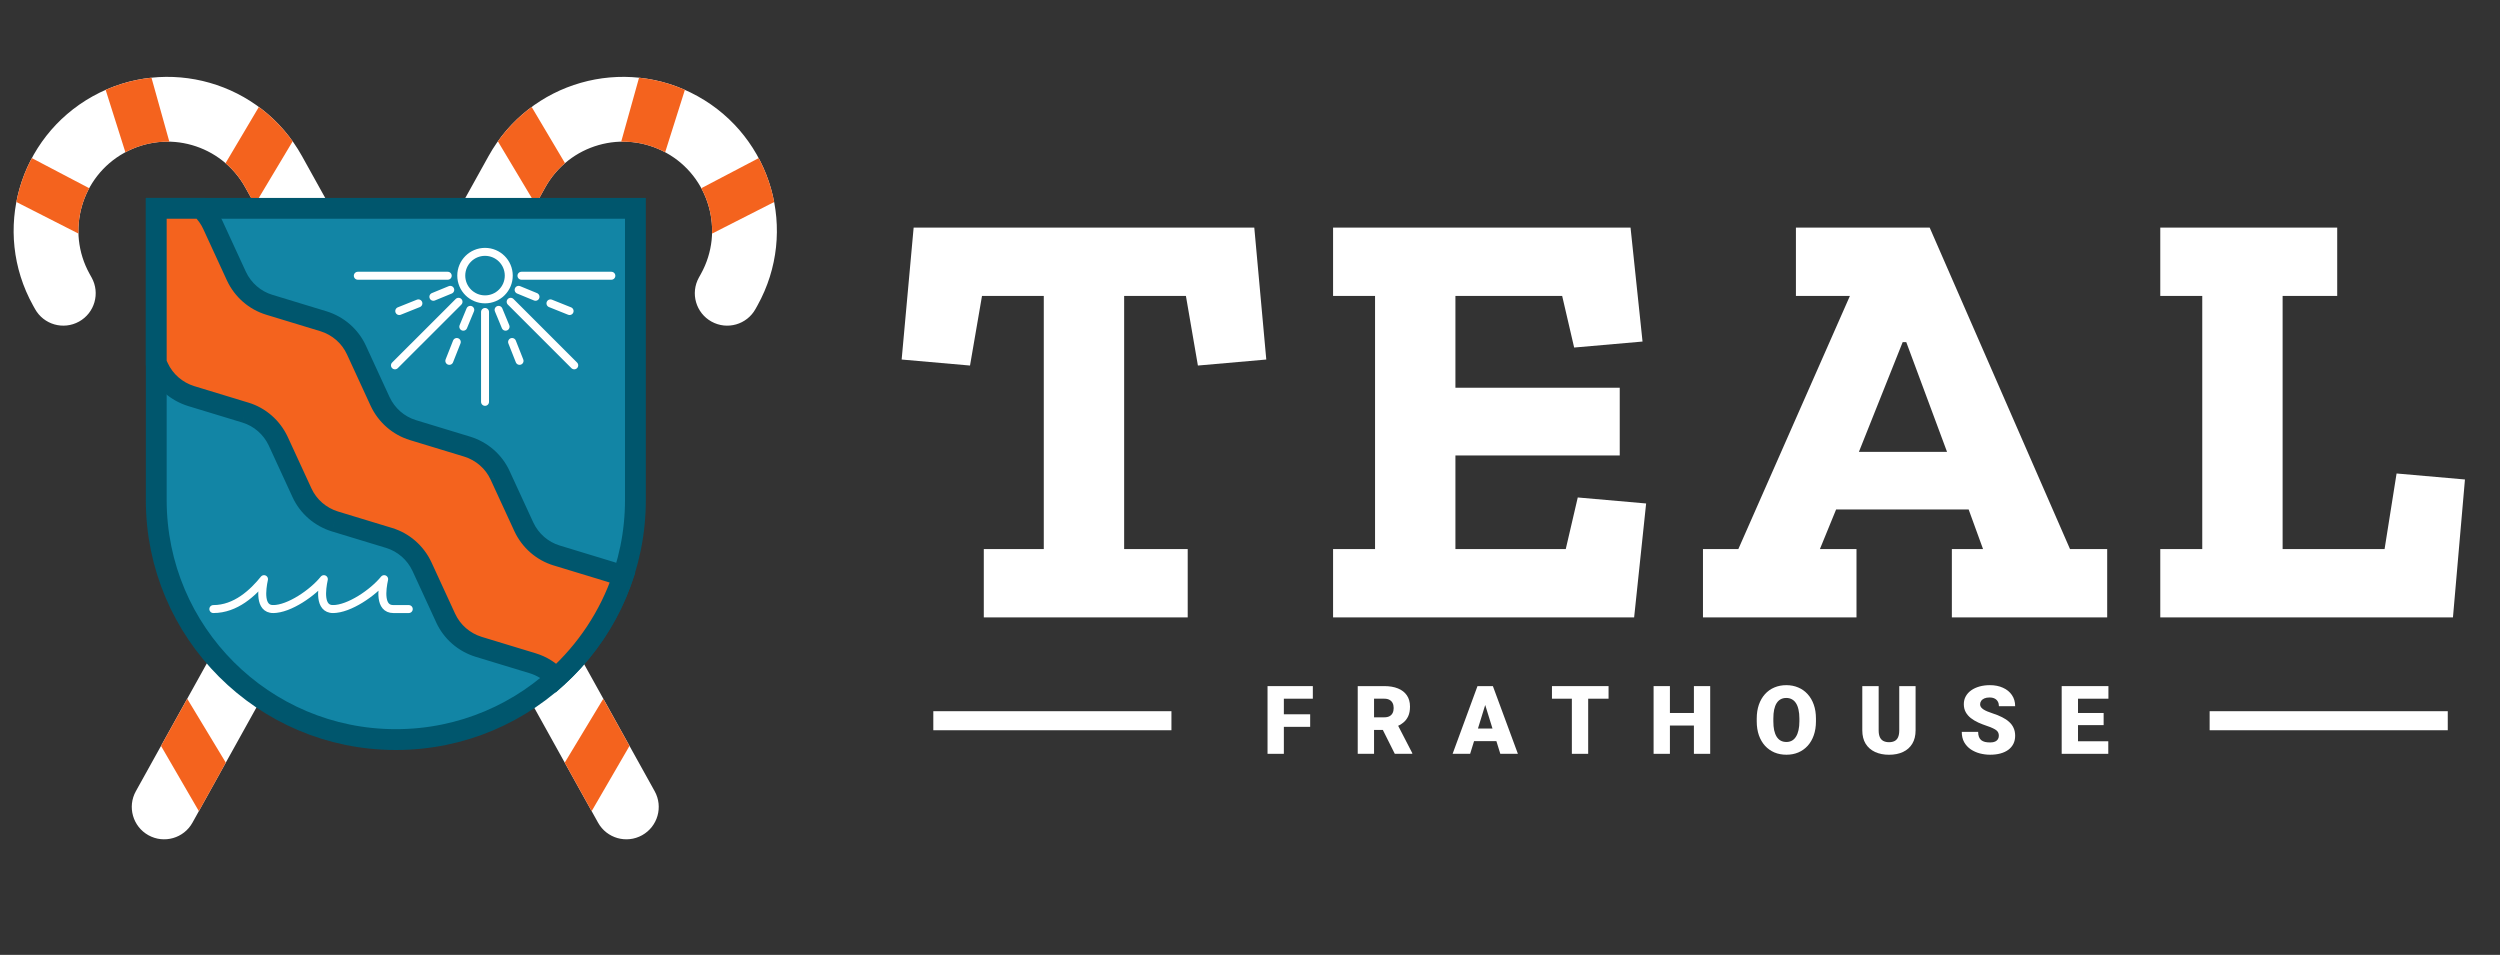
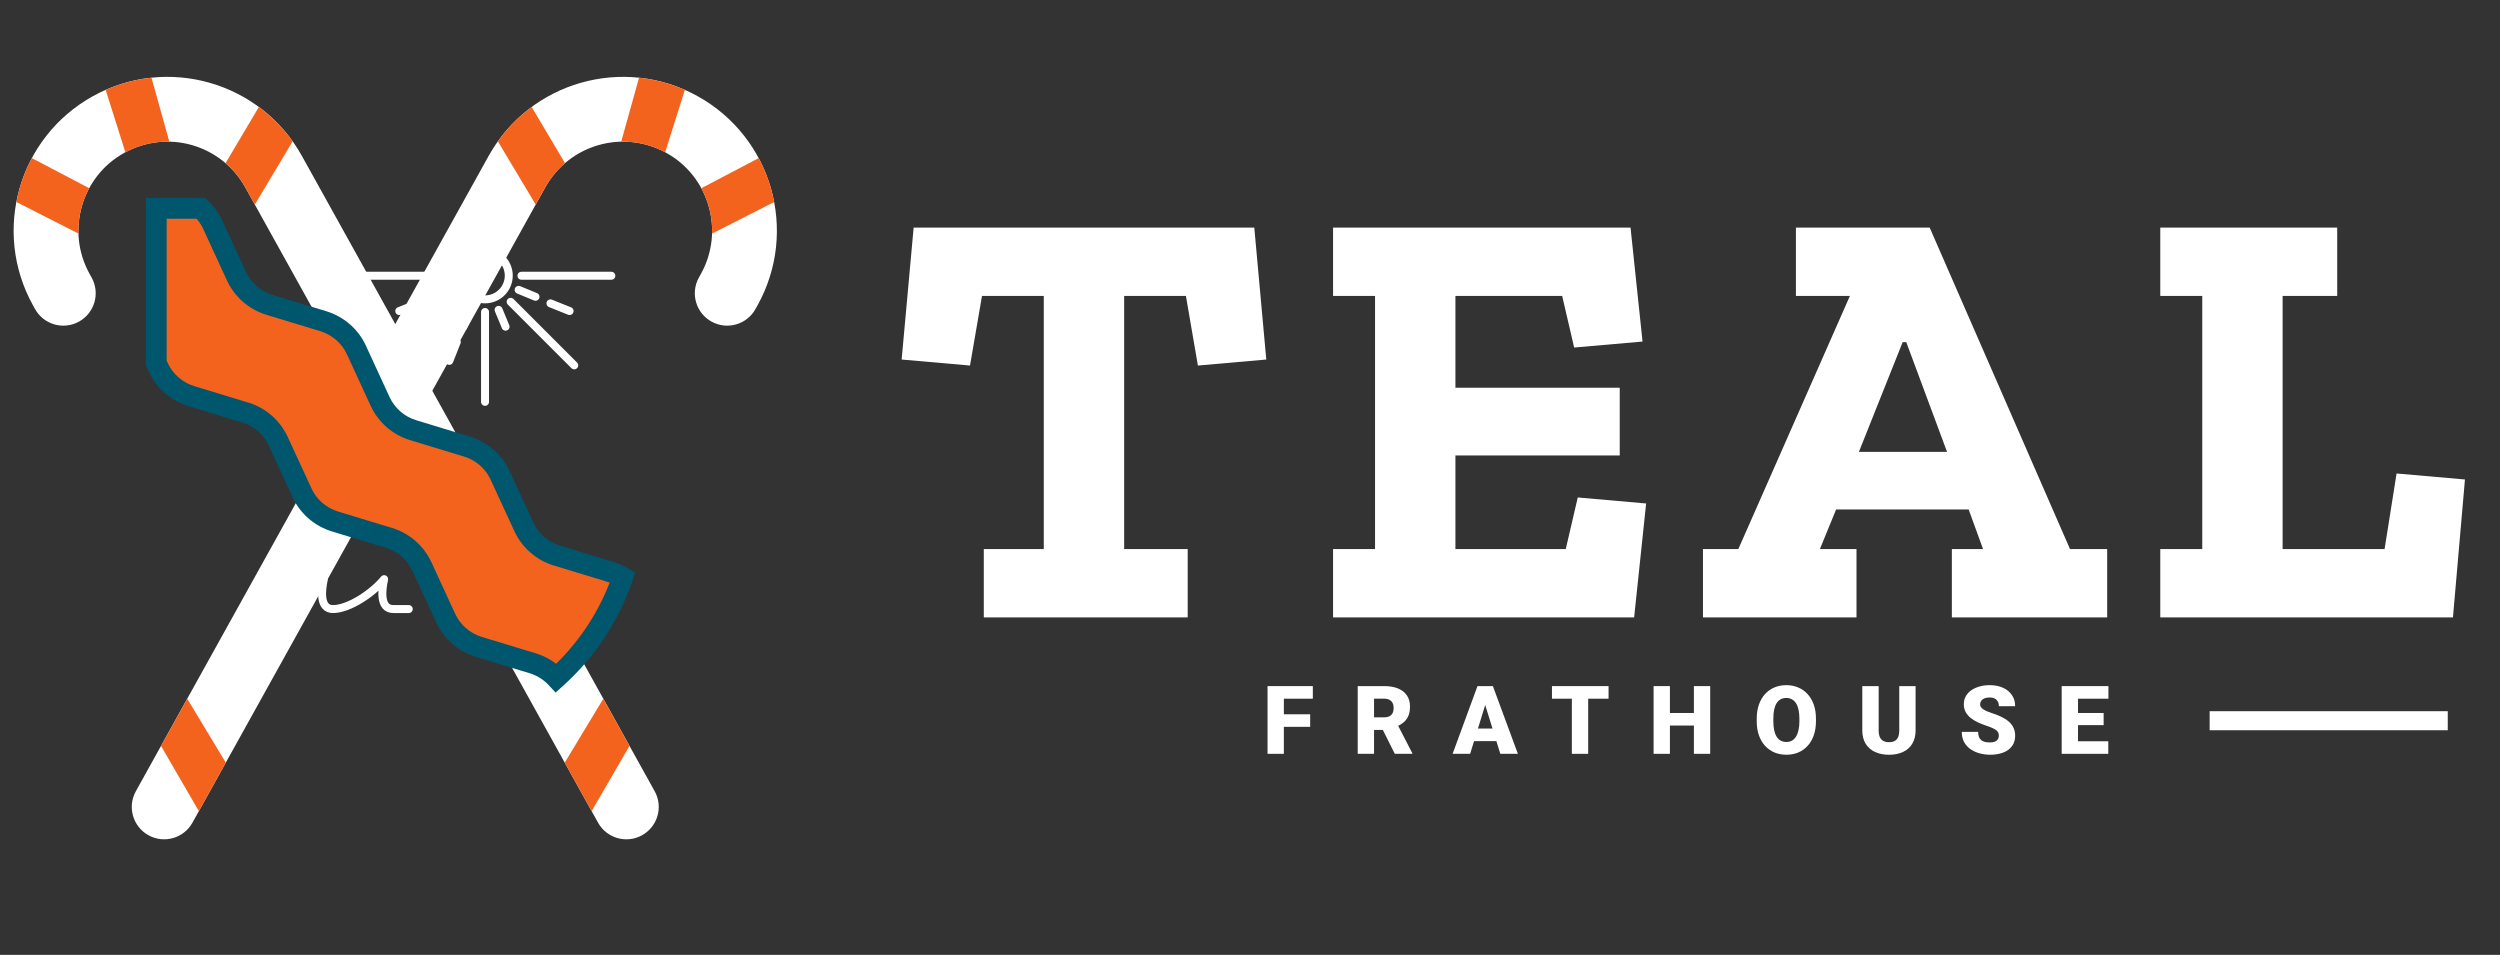
<svg xmlns="http://www.w3.org/2000/svg" width="144" height="55" viewBox="0 0 144 55" fill="none">
  <rect x="0" y="0" width="144" height="55" fill="#333333" stroke="none" />
  <g clip-path="url(#clip0_4720_8829)">
    <g clip-path="url(#clip1_4720_8829)">
      <path fill-rule="evenodd" clip-rule="evenodd" d="M28.143 8.987C30.518 4.71 35.911 3.168 40.189 5.543C44.467 7.919 46.009 13.312 43.633 17.59L43.517 17.798C43.017 18.699 41.882 19.023 40.981 18.523C40.081 18.023 39.756 16.888 40.256 15.987L40.372 15.779C41.747 13.302 40.855 10.18 38.378 8.805C35.902 7.429 32.779 8.322 31.404 10.798L11.086 47.385C10.586 48.285 9.451 48.61 8.55 48.11C7.65 47.609 7.325 46.474 7.825 45.574L28.143 8.987Z" fill="white" />
      <path fill-rule="evenodd" clip-rule="evenodd" d="M41.016 13.455C41.044 12.543 40.828 11.639 40.395 10.841L43.699 9.108C44.123 9.901 44.424 10.755 44.592 11.636L41.016 13.455ZM39.449 5.177L38.313 8.771C37.507 8.338 36.636 8.143 35.781 8.161L36.809 4.477C37.702 4.569 38.592 4.8 39.449 5.177ZM30.624 6.162L32.544 9.399C32.096 9.784 31.707 10.254 31.404 10.8L30.857 11.785L28.678 8.141C29.229 7.367 29.889 6.704 30.624 6.162ZM13.007 43.929L10.784 40.248L9.275 42.965L11.455 46.723L13.007 43.929Z" fill="#F4631E" />
      <path fill-rule="evenodd" clip-rule="evenodd" d="M17.392 8.987C15.016 4.71 9.623 3.168 5.345 5.543C1.067 7.919 -0.474 13.312 1.901 17.59L2.017 17.798C2.517 18.699 3.652 19.023 4.553 18.523C5.453 18.023 5.778 16.888 5.278 15.987L5.162 15.779C3.787 13.302 4.68 10.18 7.156 8.805C9.633 7.429 12.755 8.322 14.13 10.798L34.448 47.385C34.948 48.285 36.083 48.61 36.984 48.11C37.884 47.609 38.209 46.474 37.709 45.574L17.392 8.987Z" fill="white" />
      <path fill-rule="evenodd" clip-rule="evenodd" d="M4.519 13.455C4.49 12.543 4.706 11.639 5.139 10.841L1.835 9.107C1.411 9.901 1.111 10.754 0.943 11.635L4.519 13.455ZM6.085 5.177L7.222 8.77C8.027 8.338 8.899 8.143 9.754 8.161L8.725 4.477C7.832 4.569 6.942 4.8 6.085 5.177ZM14.91 6.162L12.991 9.4C13.438 9.785 13.827 10.254 14.13 10.8L14.677 11.785L16.857 8.141C16.305 7.367 15.646 6.704 14.91 6.162ZM32.528 43.929L34.75 40.248L36.259 42.965L34.079 46.723L32.528 43.929Z" fill="#F4631E" />
-       <path d="M9 12H36.6V28.8C36.6 36.422 30.422 42.6 22.8 42.6C15.178 42.6 9 36.422 9 28.8V12Z" fill="#1285A5" stroke="#00566D" stroke-width="1.2" />
-       <path d="M12.288 35.082C13.576 35.082 14.57 34.15 15.207 33.359C15.079 33.957 14.931 35.082 15.734 35.082" stroke="white" stroke-width="0.459" stroke-linecap="round" stroke-linejoin="round" />
      <path d="M15.734 35.082C16.653 35.082 18.017 34.15 18.654 33.359C18.526 33.957 18.377 35.082 19.18 35.082" stroke="white" stroke-width="0.459" stroke-linecap="round" stroke-linejoin="round" />
      <path d="M19.18 35.082C20.107 35.082 21.484 34.15 22.127 33.359C21.997 33.957 21.848 35.082 22.658 35.082H23.545" stroke="white" stroke-width="0.459" stroke-linecap="round" stroke-linejoin="round" />
      <path fill-rule="evenodd" clip-rule="evenodd" d="M11.58 12H9V20.909L9.116 21.161C9.48 21.953 10.168 22.553 11.011 22.814L14.134 23.765C14.967 24.017 15.655 24.617 16.029 25.417L17.394 28.382C17.757 29.173 18.445 29.774 19.289 30.035L22.411 30.985C23.245 31.238 23.933 31.838 24.306 32.638L25.672 35.603C26.035 36.394 26.723 36.995 27.566 37.256L30.689 38.206C31.21 38.364 31.674 38.657 32.039 39.051C33.768 37.491 35.101 35.501 35.867 33.248C35.656 33.123 35.429 33.021 35.189 32.947L32.066 31.996C31.233 31.744 30.545 31.143 30.172 30.343L28.806 27.379C28.443 26.587 27.755 25.987 26.911 25.726L23.789 24.776C22.956 24.523 22.267 23.923 21.894 23.123L20.529 20.158C20.165 19.367 19.477 18.766 18.634 18.505L15.511 17.555C14.678 17.302 13.99 16.702 13.616 15.902L12.251 12.937C12.088 12.582 11.859 12.265 11.58 12Z" fill="#F4631E" />
      <path d="M9 12V11.4H8.4V12H9ZM11.58 12L11.993 11.565L11.819 11.4H11.58V12ZM9 20.909H8.4V21.041L8.455 21.16L9 20.909ZM9.116 21.161L9.661 20.911L9.661 20.91L9.116 21.161ZM11.011 22.814L10.833 23.387L10.836 23.388L11.011 22.814ZM14.134 23.765L13.959 24.338L13.96 24.339L14.134 23.765ZM16.029 25.417L16.573 25.166L16.572 25.164L16.029 25.417ZM17.394 28.382L17.939 28.132L17.939 28.131L17.394 28.382ZM19.289 30.035L19.111 30.608L19.114 30.609L19.289 30.035ZM22.411 30.985L22.237 31.559L22.237 31.559L22.411 30.985ZM24.306 32.638L24.851 32.387L24.85 32.384L24.306 32.638ZM25.672 35.603L26.217 35.352L26.216 35.352L25.672 35.603ZM27.566 37.256L27.389 37.829L27.392 37.83L27.566 37.256ZM30.689 38.206L30.514 38.78L30.515 38.78L30.689 38.206ZM32.039 39.051L31.6 39.459L32.003 39.892L32.441 39.496L32.039 39.051ZM35.867 33.248L36.435 33.442L36.592 32.982L36.175 32.733L35.867 33.248ZM35.189 32.947L35.367 32.373L35.364 32.373L35.189 32.947ZM32.066 31.996L32.241 31.422L32.241 31.422L32.066 31.996ZM30.172 30.343L29.627 30.594L29.628 30.597L30.172 30.343ZM28.806 27.379L28.261 27.629L28.261 27.63L28.806 27.379ZM26.911 25.726L27.089 25.153L27.086 25.152L26.911 25.726ZM23.789 24.776L23.963 24.202L23.963 24.201L23.789 24.776ZM21.894 23.123L21.349 23.374L21.35 23.377L21.894 23.123ZM20.529 20.158L19.983 20.409L19.984 20.409L20.529 20.158ZM18.634 18.505L18.811 17.932L18.808 17.931L18.634 18.505ZM15.511 17.555L15.686 16.981L15.685 16.981L15.511 17.555ZM13.616 15.902L13.071 16.153L13.072 16.156L13.616 15.902ZM12.251 12.937L11.706 13.188L11.706 13.188L12.251 12.937ZM9 12.6H11.58V11.4H9V12.6ZM9.6 20.909V12H8.4V20.909H9.6ZM8.455 21.16L8.571 21.412L9.661 20.91L9.545 20.658L8.455 21.16ZM8.571 21.412C9.007 22.36 9.83 23.076 10.833 23.387L11.189 22.241C10.506 22.029 9.953 21.545 9.661 20.911L8.571 21.412ZM10.836 23.388L13.959 24.338L14.308 23.191L11.186 22.24L10.836 23.388ZM13.96 24.339C14.627 24.541 15.182 25.023 15.485 25.671L16.572 25.164C16.128 24.212 15.307 23.493 14.308 23.19L13.96 24.339ZM15.483 25.668L16.849 28.633L17.939 28.131L16.573 25.166L15.483 25.668ZM16.849 28.633C17.284 29.581 18.108 30.297 19.111 30.608L19.466 29.462C18.783 29.25 18.23 28.766 17.939 28.132L16.849 28.633ZM19.114 30.609L22.237 31.559L22.586 30.411L19.463 29.461L19.114 30.609ZM22.237 31.559C22.905 31.762 23.46 32.244 23.763 32.892L24.85 32.384C24.405 31.433 23.584 30.714 22.585 30.411L22.237 31.559ZM23.761 32.889L25.127 35.854L26.216 35.352L24.851 32.387L23.761 32.889ZM25.126 35.853C25.562 36.802 26.385 37.518 27.389 37.829L27.744 36.683C27.061 36.471 26.508 35.986 26.217 35.352L25.126 35.853ZM27.392 37.83L30.514 38.78L30.864 37.632L27.741 36.682L27.392 37.83ZM30.515 38.78C30.932 38.907 31.305 39.142 31.6 39.459L32.479 38.642C32.042 38.172 31.487 37.821 30.863 37.632L30.515 38.78ZM35.299 33.055C34.566 35.209 33.292 37.113 31.638 38.605L32.441 39.496C34.245 37.87 35.635 35.793 36.435 33.442L35.299 33.055ZM36.175 32.733C35.923 32.583 35.652 32.462 35.367 32.373L35.011 33.52C35.206 33.58 35.39 33.662 35.56 33.764L36.175 32.733ZM35.364 32.373L32.241 31.422L31.892 32.57L35.014 33.521L35.364 32.373ZM32.241 31.422C31.573 31.22 31.018 30.738 30.715 30.09L29.628 30.597C30.072 31.549 30.893 32.268 31.892 32.571L32.241 31.422ZM30.717 30.093L29.351 27.128L28.261 27.63L29.627 30.594L30.717 30.093ZM29.352 27.128C28.916 26.18 28.093 25.464 27.089 25.153L26.734 26.299C27.417 26.511 27.97 26.995 28.261 27.629L29.352 27.128ZM27.086 25.152L23.963 24.202L23.614 25.35L26.737 26.3L27.086 25.152ZM23.963 24.201C23.295 23.999 22.74 23.517 22.438 22.869L21.35 23.377C21.795 24.328 22.616 25.047 23.615 25.35L23.963 24.201ZM22.439 22.872L21.074 19.907L19.984 20.409L21.349 23.374L22.439 22.872ZM21.074 19.907C20.638 18.959 19.815 18.243 18.811 17.932L18.456 19.078C19.139 19.29 19.692 19.774 19.983 20.409L21.074 19.907ZM18.808 17.931L15.686 16.981L15.336 18.129L18.459 19.079L18.808 17.931ZM15.685 16.981C15.018 16.778 14.462 16.296 14.16 15.648L13.072 16.156C13.517 17.108 14.338 17.826 15.337 18.129L15.685 16.981ZM14.161 15.651L12.796 12.686L11.706 13.188L13.071 16.153L14.161 15.651ZM12.796 12.687C12.601 12.261 12.326 11.882 11.993 11.565L11.167 12.435C11.391 12.648 11.575 12.903 11.706 13.188L12.796 12.687Z" fill="#00566D" />
      <circle cx="27.937" cy="15.875" r="1.368" stroke="white" stroke-width="0.459" />
      <path d="M20.61 15.883H25.789" stroke="white" stroke-width="0.459" stroke-linecap="round" />
      <path d="M30.036 15.883H35.214" stroke="white" stroke-width="0.459" stroke-linecap="round" />
      <path d="M29.873 16.695L30.845 17.095" stroke="white" stroke-width="0.459" stroke-linecap="round" />
      <path d="M31.706 17.474L32.809 17.916" stroke="white" stroke-width="0.459" stroke-linecap="round" />
      <path d="M28.719 17.848L29.121 18.818" stroke="white" stroke-width="0.459" stroke-linecap="round" />
-       <path d="M29.496 19.699L29.926 20.786" stroke="white" stroke-width="0.459" stroke-linecap="round" />
-       <path d="M25.934 16.695L24.962 17.095" stroke="white" stroke-width="0.459" stroke-linecap="round" />
      <path d="M24.1 17.474L22.997 17.916" stroke="white" stroke-width="0.459" stroke-linecap="round" />
      <path d="M27.088 17.848L26.686 18.818" stroke="white" stroke-width="0.459" stroke-linecap="round" />
      <path d="M26.311 19.699L25.881 20.786" stroke="white" stroke-width="0.459" stroke-linecap="round" />
      <path d="M29.414 17.383L33.076 21.044" stroke="white" stroke-width="0.459" stroke-linecap="round" />
      <path d="M26.411 17.383L22.749 21.044" stroke="white" stroke-width="0.459" stroke-linecap="round" />
      <path d="M27.938 17.969L27.938 23.147" stroke="white" stroke-width="0.459" stroke-linecap="round" />
    </g>
    <path d="M141.29 35.563H124.432V31.625H126.85V17.047H124.432V13.109H134.623V17.047H131.479V31.625H137.352L138.043 27.273L141.981 27.618L141.29 35.563Z" fill="white" />
    <path d="M121.374 35.563H112.427V31.625H114.223L113.394 29.345H105.76L104.827 31.625H106.934V35.563H98.091V31.625H100.129L106.554 17.047H103.445V13.109H111.149L119.232 31.625H121.374V35.563ZM112.15 26.029L109.801 19.707H109.594L107.072 26.029H112.15Z" fill="white" />
    <path d="M94.126 35.563H76.785V31.625H79.203V17.047H76.785V13.109H93.919L94.61 19.673L90.671 20.018L89.981 17.047H83.832V22.333H93.297V26.236H83.832V31.625H90.188L90.879 28.654L94.817 29L94.126 35.563Z" fill="white" />
    <path d="M72.938 20.709L68.999 21.055L68.309 17.047H64.751V31.625H68.412V35.563H56.667V31.625H60.122V17.047H56.563L55.873 21.055L51.935 20.709L52.626 13.109H72.247L72.938 20.709Z" fill="white" />
    <path d="M121.437 42.697V43.42H119.358V42.697H121.437ZM119.693 39.52V43.42H118.753V39.52H119.693ZM121.169 41.068V41.767H119.358V41.068H121.169ZM121.445 39.52V40.245H119.358V39.52H121.445Z" fill="white" />
    <path d="M115.133 42.382C115.133 42.321 115.124 42.267 115.106 42.219C115.088 42.169 115.055 42.122 115.007 42.079C114.959 42.037 114.889 41.994 114.798 41.951C114.709 41.906 114.591 41.86 114.445 41.812C114.273 41.754 114.108 41.69 113.949 41.619C113.79 41.545 113.648 41.461 113.523 41.364C113.398 41.266 113.299 41.152 113.226 41.021C113.153 40.889 113.116 40.736 113.116 40.56C113.116 40.393 113.153 40.242 113.228 40.108C113.303 39.972 113.408 39.857 113.542 39.762C113.678 39.666 113.837 39.593 114.019 39.542C114.201 39.491 114.4 39.465 114.616 39.465C114.902 39.465 115.154 39.515 115.372 39.615C115.591 39.713 115.763 39.853 115.886 40.035C116.011 40.216 116.073 40.429 116.073 40.676H115.138C115.138 40.578 115.118 40.491 115.077 40.416C115.038 40.341 114.978 40.282 114.897 40.239C114.817 40.196 114.716 40.175 114.595 40.175C114.477 40.175 114.378 40.193 114.297 40.228C114.217 40.264 114.156 40.312 114.115 40.373C114.074 40.432 114.054 40.497 114.054 40.569C114.054 40.627 114.07 40.681 114.102 40.729C114.136 40.776 114.183 40.819 114.244 40.861C114.306 40.902 114.381 40.941 114.469 40.978C114.558 41.016 114.658 41.053 114.769 41.088C114.976 41.154 115.16 41.228 115.321 41.311C115.483 41.391 115.62 41.483 115.731 41.587C115.843 41.688 115.928 41.804 115.985 41.935C116.044 42.065 116.073 42.212 116.073 42.377C116.073 42.552 116.039 42.707 115.972 42.843C115.904 42.979 115.806 43.094 115.68 43.188C115.553 43.281 115.401 43.352 115.224 43.4C115.047 43.448 114.85 43.472 114.632 43.472C114.432 43.472 114.235 43.447 114.04 43.397C113.847 43.346 113.672 43.267 113.515 43.162C113.358 43.054 113.232 42.918 113.137 42.752C113.044 42.584 112.998 42.385 112.998 42.154H113.941C113.941 42.269 113.956 42.365 113.987 42.444C114.017 42.522 114.062 42.586 114.12 42.634C114.179 42.68 114.252 42.714 114.337 42.736C114.423 42.755 114.521 42.765 114.632 42.765C114.752 42.765 114.848 42.748 114.921 42.714C114.995 42.679 115.048 42.632 115.082 42.575C115.116 42.516 115.133 42.452 115.133 42.382Z" fill="white" />
    <path d="M109.397 39.52H110.338V42.067C110.338 42.371 110.274 42.628 110.147 42.839C110.021 43.048 109.843 43.206 109.614 43.313C109.386 43.42 109.117 43.474 108.808 43.474C108.503 43.474 108.234 43.42 108.002 43.313C107.771 43.206 107.591 43.048 107.46 42.839C107.332 42.628 107.268 42.371 107.268 42.067V39.52H108.211V42.067C108.211 42.228 108.234 42.359 108.28 42.461C108.327 42.561 108.394 42.634 108.484 42.681C108.573 42.727 108.681 42.75 108.808 42.75C108.937 42.75 109.045 42.727 109.132 42.681C109.22 42.634 109.286 42.561 109.33 42.461C109.375 42.359 109.397 42.228 109.397 42.067V39.52Z" fill="white" />
    <path d="M104.599 41.391V41.549C104.599 41.847 104.557 42.115 104.473 42.353C104.391 42.588 104.274 42.79 104.122 42.958C103.97 43.124 103.791 43.252 103.583 43.341C103.376 43.429 103.148 43.472 102.898 43.472C102.646 43.472 102.415 43.429 102.206 43.341C101.999 43.252 101.819 43.124 101.665 42.958C101.514 42.79 101.396 42.588 101.312 42.353C101.23 42.115 101.188 41.847 101.188 41.549V41.391C101.188 41.093 101.23 40.825 101.312 40.587C101.396 40.35 101.513 40.148 101.663 39.982C101.814 39.814 101.994 39.686 102.201 39.599C102.41 39.51 102.64 39.465 102.892 39.465C103.142 39.465 103.371 39.51 103.578 39.599C103.787 39.686 103.967 39.814 104.119 39.982C104.271 40.148 104.389 40.35 104.473 40.587C104.557 40.825 104.599 41.093 104.599 41.391ZM103.645 41.549V41.386C103.645 41.193 103.628 41.023 103.594 40.877C103.562 40.728 103.514 40.604 103.449 40.504C103.385 40.404 103.306 40.329 103.211 40.279C103.118 40.227 103.012 40.202 102.892 40.202C102.767 40.202 102.658 40.227 102.565 40.279C102.473 40.329 102.395 40.404 102.332 40.504C102.27 40.604 102.223 40.728 102.19 40.877C102.16 41.023 102.145 41.193 102.145 41.386V41.549C102.145 41.74 102.16 41.91 102.19 42.058C102.223 42.204 102.27 42.329 102.332 42.43C102.397 42.532 102.475 42.609 102.568 42.661C102.663 42.712 102.773 42.738 102.898 42.738C103.017 42.738 103.124 42.712 103.216 42.661C103.309 42.609 103.387 42.532 103.449 42.43C103.514 42.329 103.562 42.204 103.594 42.058C103.628 41.91 103.645 41.74 103.645 41.549Z" fill="white" />
    <path d="M97.875 41.068V41.791H95.873V41.068H97.875ZM96.187 39.52V43.42H95.247V39.52H96.187ZM98.507 39.52V43.42H97.569V39.52H98.507Z" fill="white" />
    <path d="M91.479 39.52V43.42H90.539V39.52H91.479ZM92.653 39.52V40.245H89.393V39.52H92.653Z" fill="white" />
    <path d="M85.631 40.339L84.68 43.42H83.67L85.103 39.52H85.743L85.631 40.339ZM86.418 43.42L85.465 40.339L85.341 39.52H85.99L87.431 43.42H86.418ZM86.381 41.965V42.691H84.38V41.965H86.381Z" fill="white" />
    <path d="M78.205 39.52H79.74C80.04 39.52 80.3 39.564 80.522 39.654C80.743 39.743 80.914 39.875 81.034 40.05C81.155 40.225 81.216 40.441 81.216 40.698C81.216 40.922 81.181 41.108 81.111 41.258C81.041 41.408 80.944 41.532 80.819 41.63C80.696 41.727 80.552 41.806 80.388 41.869L80.08 42.043H78.791L78.786 41.317H79.74C79.859 41.317 79.958 41.296 80.037 41.253C80.115 41.21 80.174 41.149 80.214 41.071C80.255 40.99 80.275 40.895 80.275 40.784C80.275 40.671 80.255 40.575 80.214 40.495C80.173 40.414 80.112 40.353 80.032 40.31C79.953 40.267 79.856 40.245 79.74 40.245H79.145V43.42H78.205V39.52ZM80.34 43.42L79.477 41.695L80.474 41.689L81.347 43.38V43.42H80.34Z" fill="white" />
    <path d="M73.95 39.52V43.42H73.01V39.52H73.95ZM75.466 41.143V41.866H73.682V41.143H75.466ZM75.619 39.52V40.245H73.682V39.52H75.619Z" fill="white" />
-     <rect x="53.759" y="40.965" width="13.716" height="1.097" fill="white" />
    <rect x="127.275" y="40.965" width="13.716" height="1.097" fill="white" />
  </g>
  <defs>
    <clipPath id="clip0_4720_8829">
      <rect width="144" height="55" fill="white" />
    </clipPath>
    <clipPath id="clip1_4720_8829">
      <rect width="45.6" height="54.6" fill="white" transform="translate(0 1.199)" />
    </clipPath>
  </defs>
</svg>